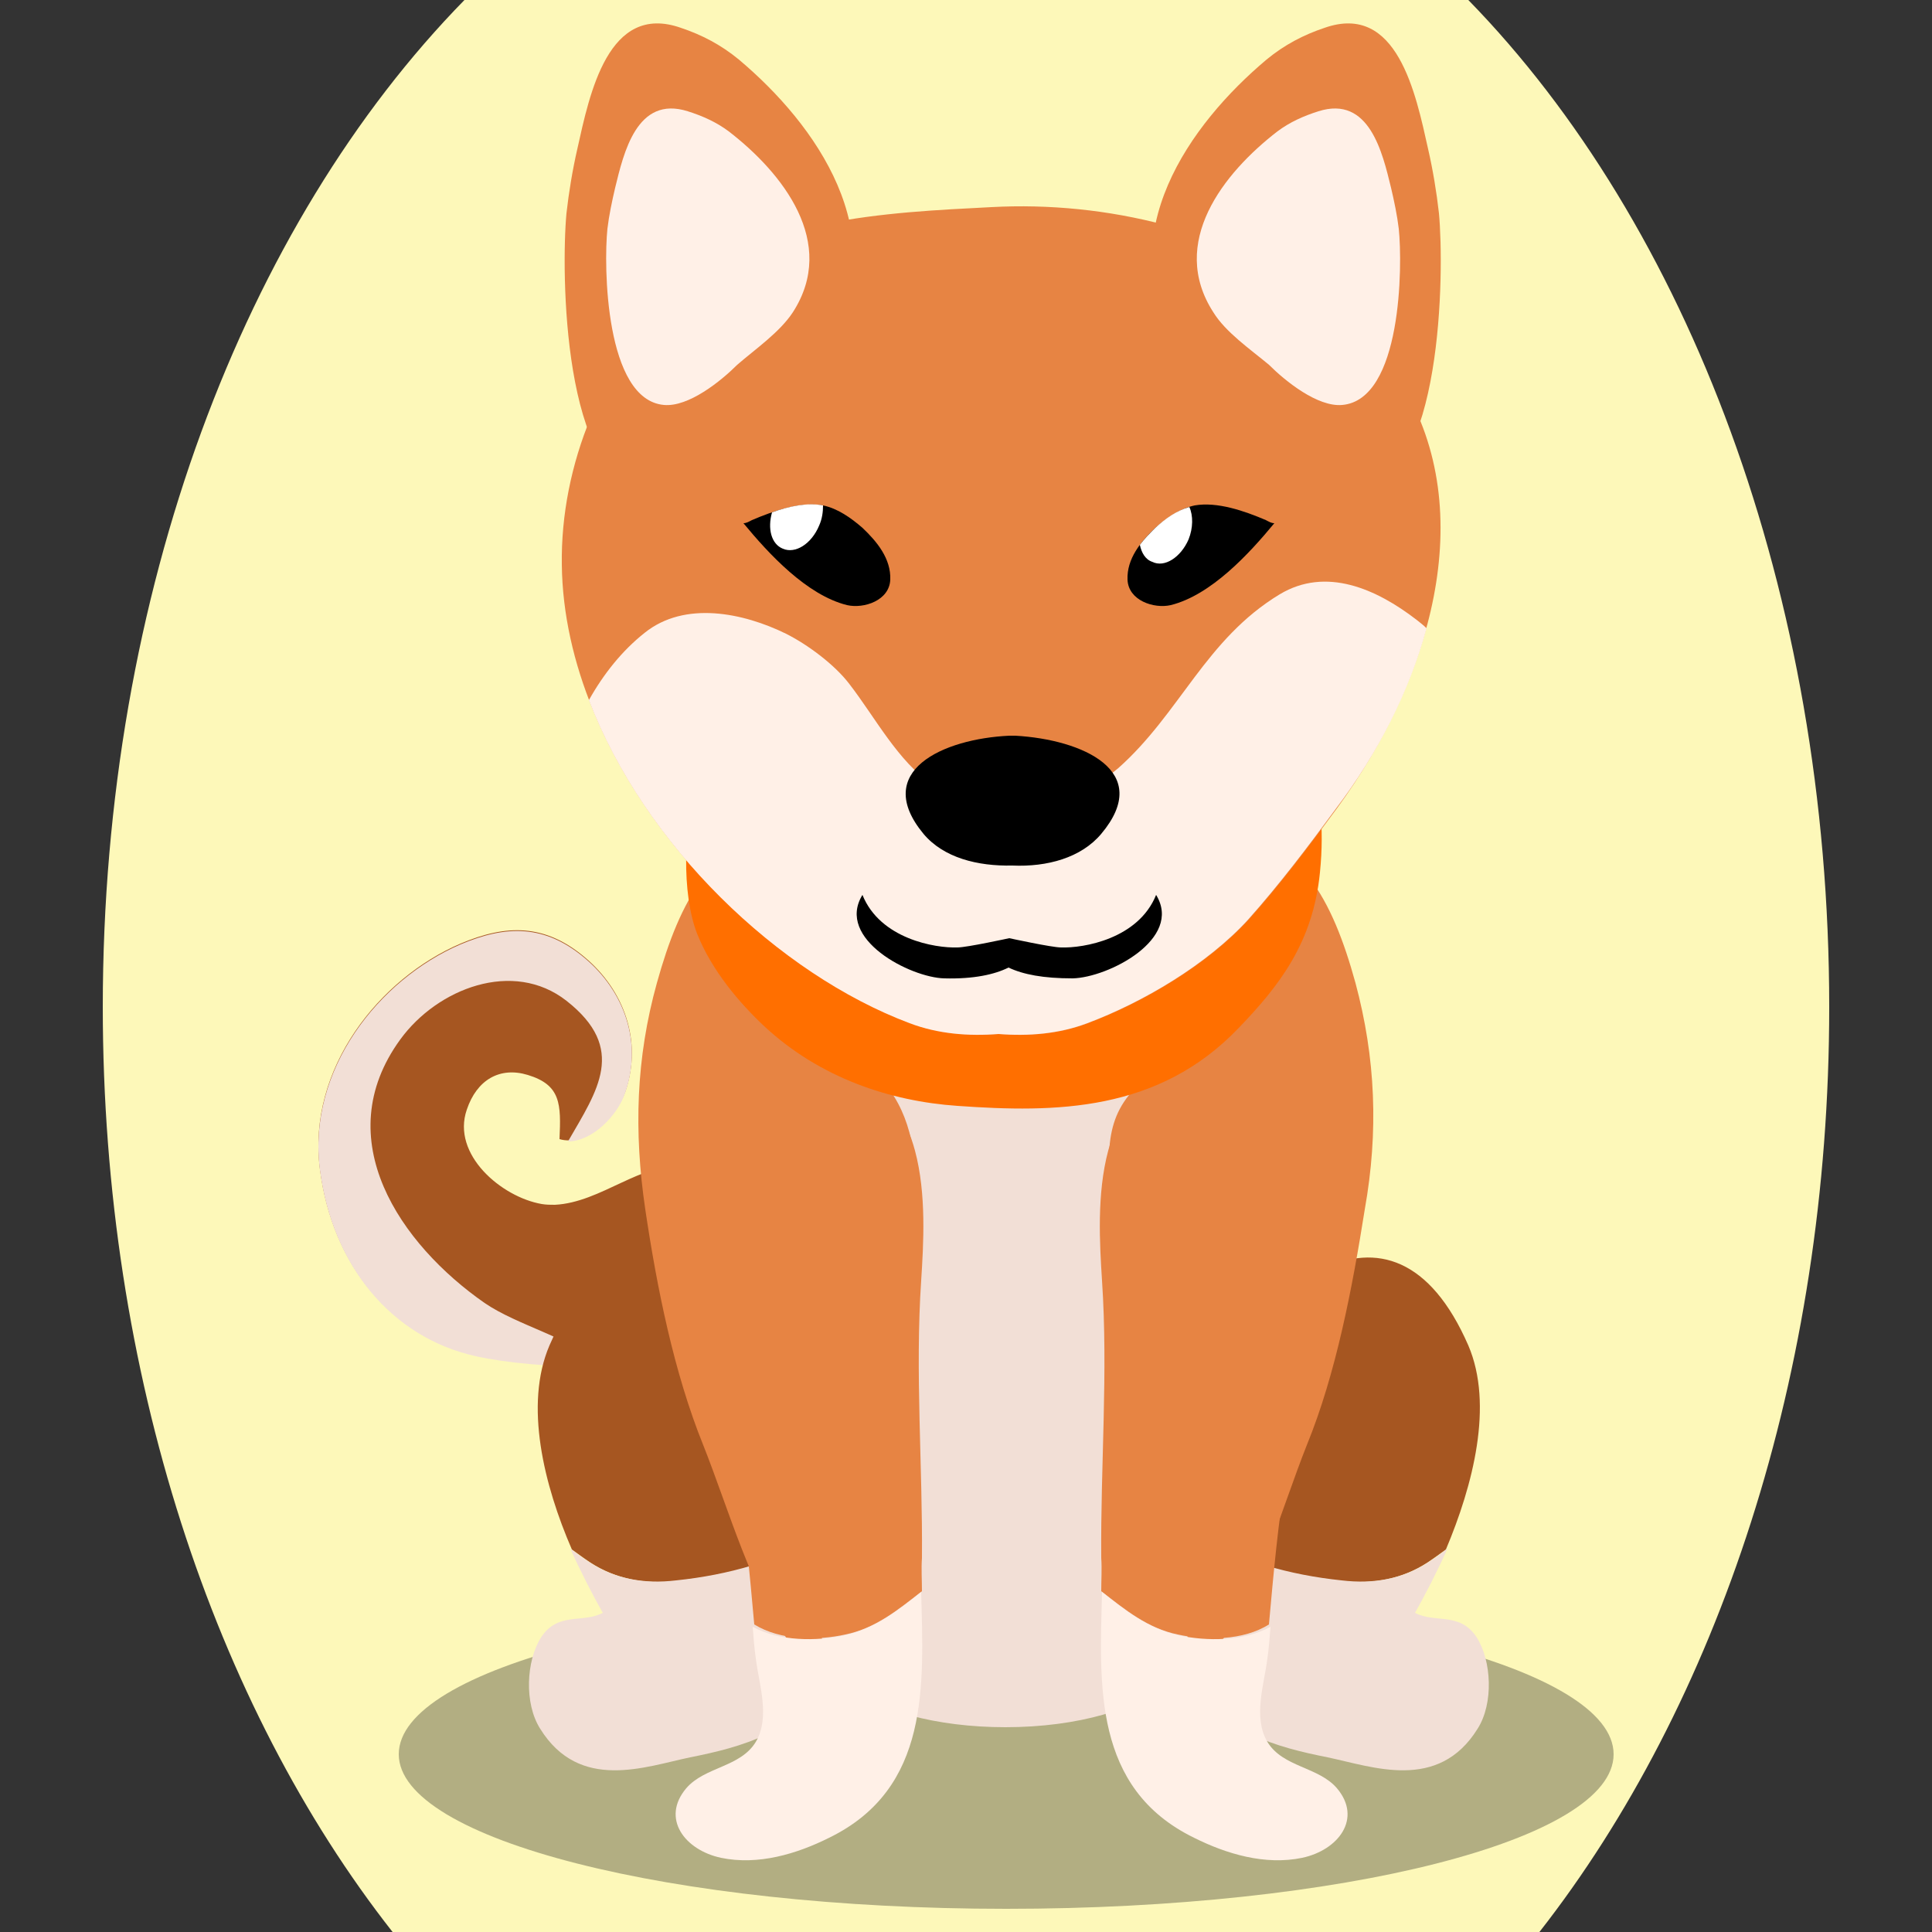
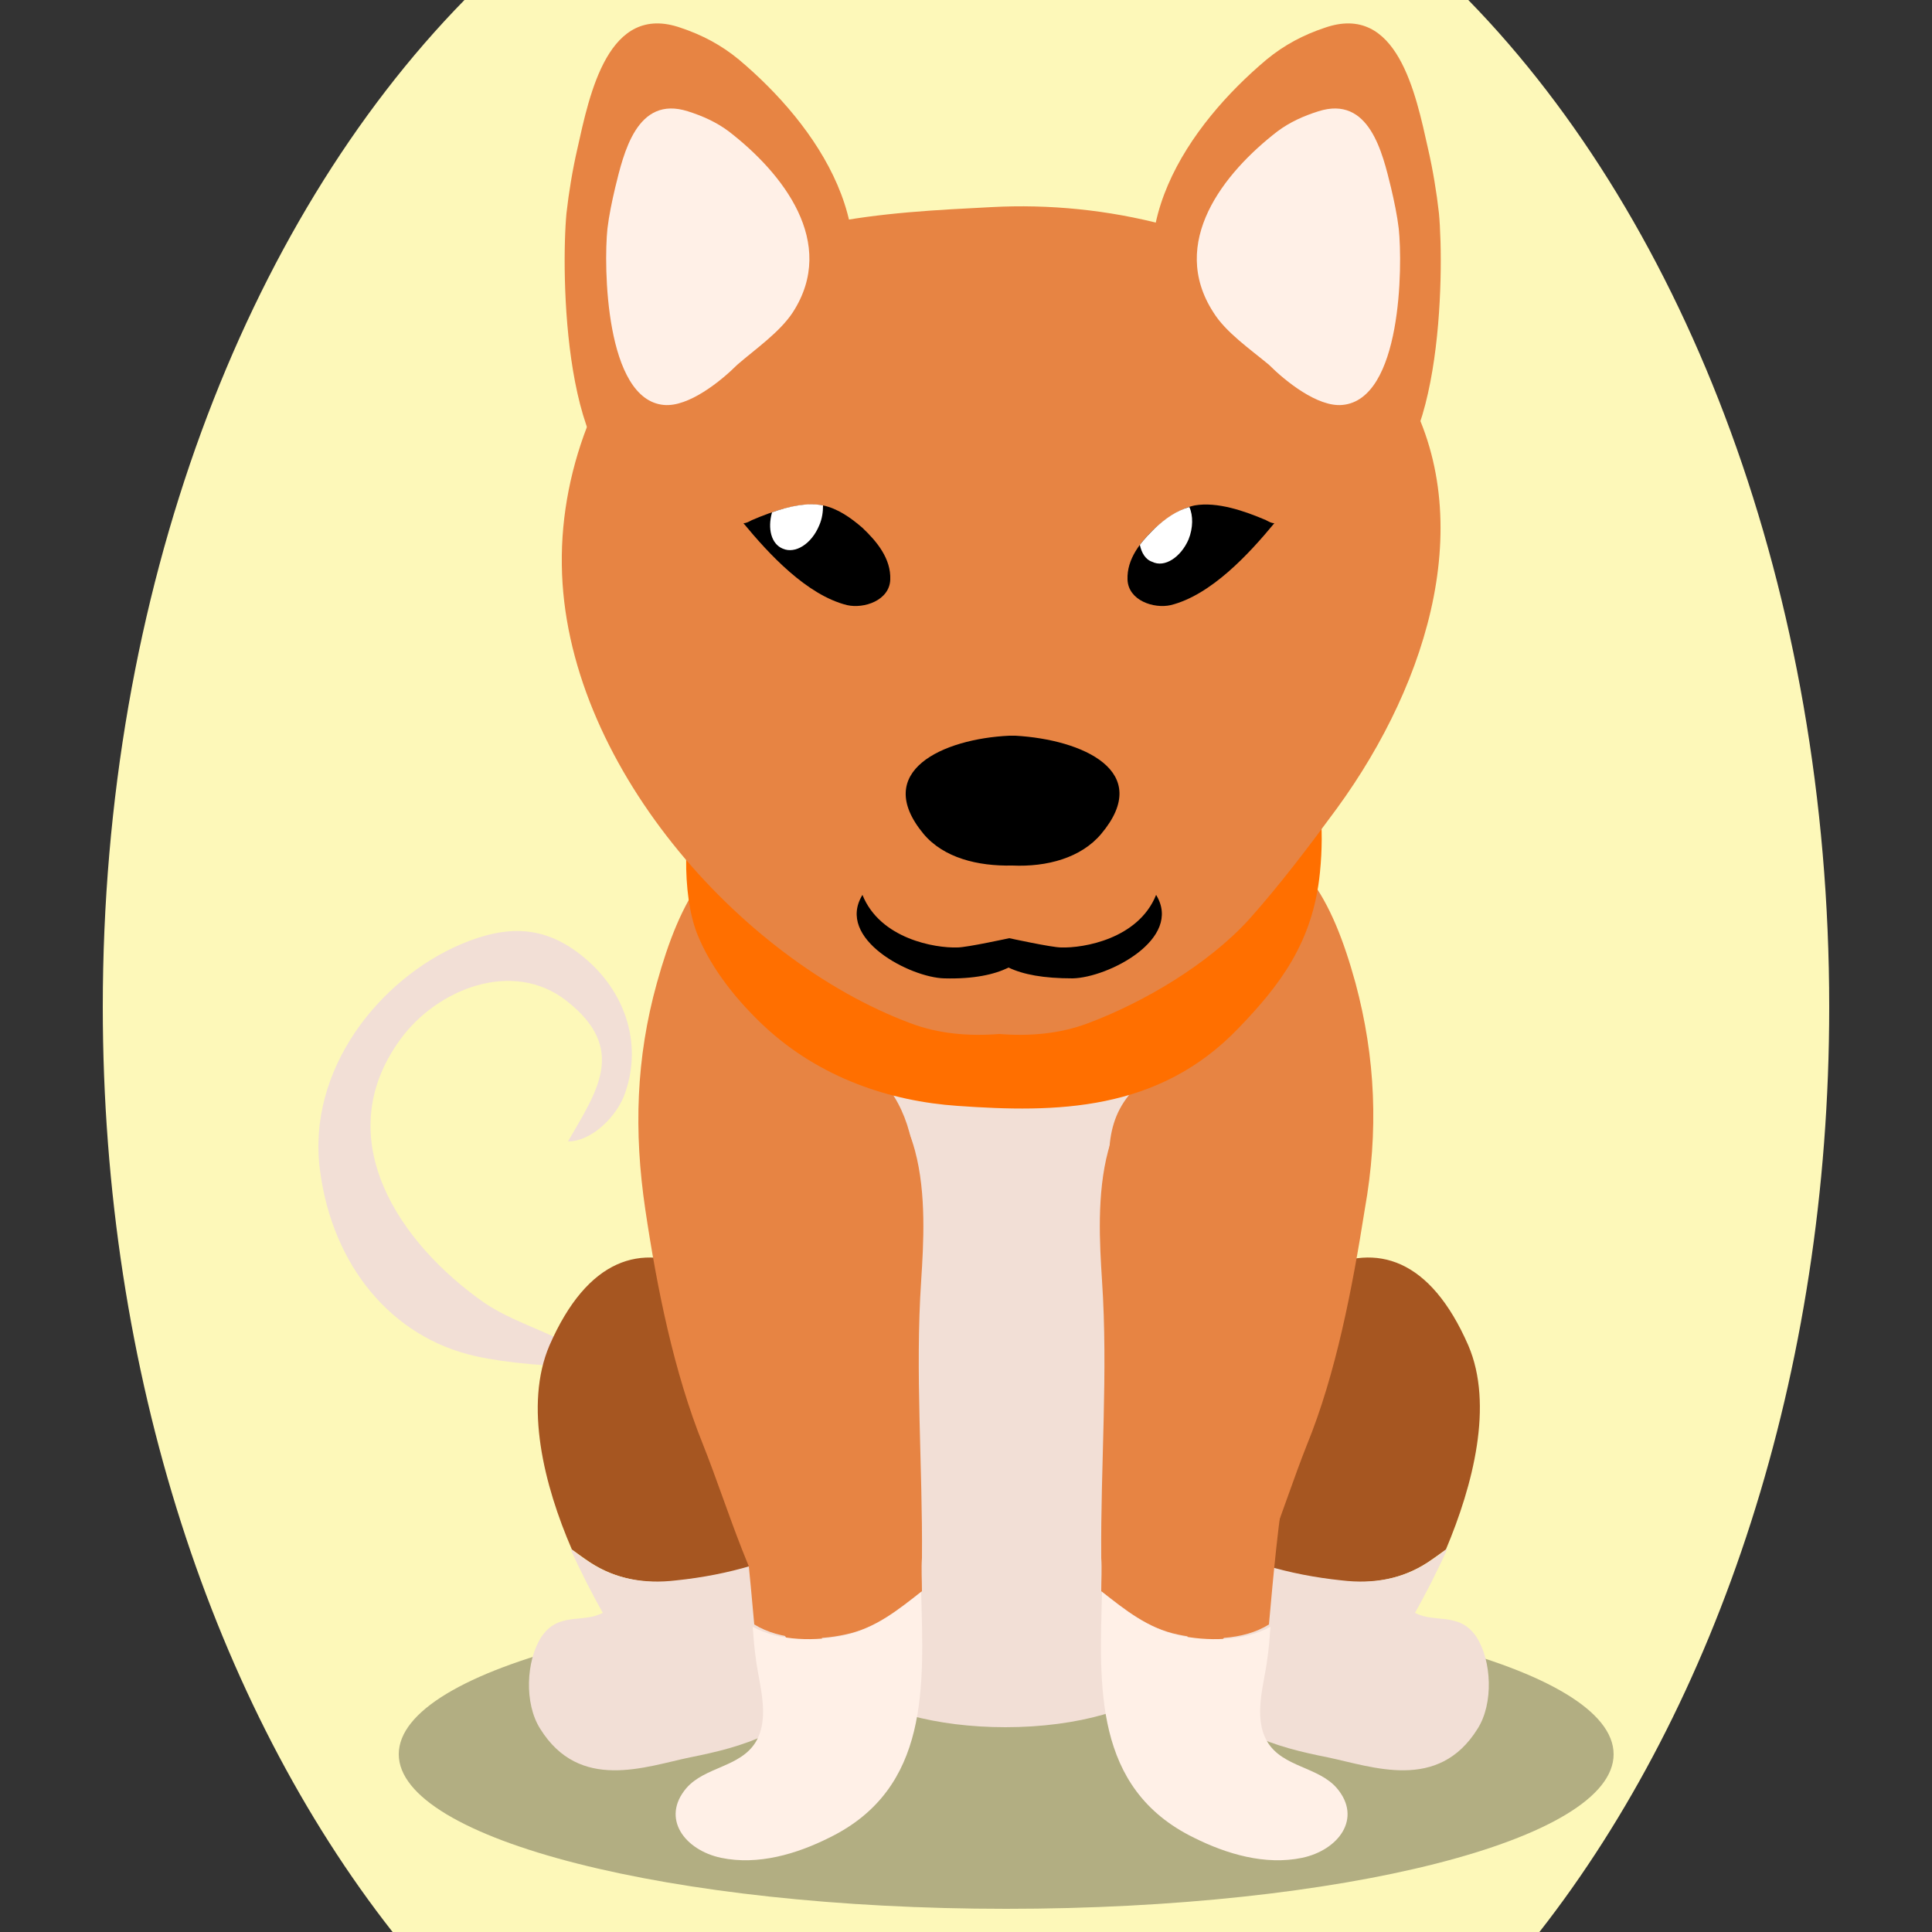
<svg xmlns="http://www.w3.org/2000/svg" version="1.1" id="Ebene_1" x="0px" y="0px" viewBox="0 0 250 250" style="enable-background:new 0 0 250 250;" xml:space="preserve">
  <rect x="0" y="0" width="250" height="250" fill="#333333" stroke="none" />
  <style type="text/css">
	.st0{fill:#a65621;}
	.st1{fill:#F2DFD6;}
	.st2{opacity:0.3;}
	.st3{fill:#E78443;}
	.st4{fill:#FFF0E7;}
	.st5{fill:#ff6f00;}
	.st6{fill:#FFFFFF;}

.bgel{fill:#FDF8B9;}</style>
  <path class="bgel" d="M236.7,130.3c0,47.6-14.5,90.3-37.5,119.7H50.8c-23-29.3-37.5-72.1-37.5-119.7C13.3,76.6,31.7,29,60.1,0h129.9  C218.3,29,236.7,76.6,236.7,130.3z" />
  <g>
    <g>
-       <path class="st0" d="M70.1,155.8c0.6,0.1,1.1,0.1,1.7,0.1c6-0.3,11.2-5.6,16.9-5c9.3,1,8.7,18.5,2.6,22.9    c-5.6,4-22.7,3.1-29.6,1.6c-10.9-2.4-18.7-11.6-20.3-24.1c-1.7-13,7.7-24.7,18.2-29.2c5.9-2.5,10.9-2.6,16.1,1.8    c5,4.2,7.5,10.8,5.2,17.4c-1.2,3.3-5.2,7.1-8.5,6.1c0.2-4.5,0.2-7-4.1-8.3c-3.6-1.1-6.6,0.6-7.9,4.5    C58.4,149.4,64.9,154.9,70.1,155.8z" />
      <path class="st1" d="M41.4,151.4c-1.7-13,7.7-24.7,18.2-29.2c5.9-2.5,10.9-2.6,16.1,1.8c5,4.2,7.5,10.8,5.2,17.4    c-1,3-4.3,6.3-7.4,6.3c3.8-6.6,7.7-12-0.2-18.2c-6.9-5.4-16.7-1.6-21.5,5c-9.4,12.9,0,26.5,10.9,34.1c4.4,3,11,4.4,14.7,7.9    c0.1,0.1,0.2,0.2,0.3,0.3c-6.1,0.2-12.5-0.5-16.1-1.3C50.7,173.1,43,163.8,41.4,151.4z" />
    </g>
    <path class="st2" d="M208.8,227c0,11.1-35.2,20-78.6,20c-43.4,0-78.6-9-78.6-20c0-11.1,35.2-20.1,78.6-20.1   C173.6,206.9,208.8,215.9,208.8,227z" />
    <g>
      <g>
        <g>
          <g>
            <path class="st0" d="M173.4,204.6c4.2,0.4,7.9-0.2,11.3-2.4c0.9-0.6,1.7-1.2,2.4-1.7c3.5-8.3,6.2-18.7,2.9-26.4       c-9.9-22.7-28-7.6-37.5,11.9c-1.4,3-2.4,6.5-2.8,10.1c1.6,0.8,3.2,1.8,4.7,2.7C160.2,202.2,166.8,203.9,173.4,204.6z" />
          </g>
          <g>
            <path class="st1" d="M153.1,216.6c4.7,7.6,12.2,9.5,18.7,10.8c5.8,1.2,14.3,4.5,19.4-3.7c2.1-3.3,1.8-8.8-0.1-11.8       c-2.2-3.4-5.4-1.8-8-3.2c1.3-2.3,2.8-5.2,4.2-8.3c-0.8,0.6-1.6,1.2-2.4,1.7c-3.3,2.2-7.1,2.9-11.3,2.4       c-6.7-0.7-13.2-2.5-19-5.9c-1.6-0.9-3.1-1.9-4.7-2.7C148.8,203.5,150.1,211.6,153.1,216.6z" />
          </g>
        </g>
        <g>
          <g>
            <path class="st0" d="M87.7,204.6c-4.2,0.4-7.9-0.2-11.3-2.4c-0.9-0.6-1.7-1.2-2.4-1.7c-3.6-8.3-6.2-18.7-2.9-26.4       c9.9-22.7,28-7.6,37.5,11.9c1.4,3,2.4,6.5,2.8,10.1c-1.6,0.8-3.2,1.8-4.7,2.7C100.9,202.2,94.3,203.9,87.7,204.6z" />
          </g>
          <g>
            <path class="st1" d="M108,216.6c-4.7,7.6-12.2,9.5-18.7,10.8c-5.8,1.2-14.3,4.5-19.4-3.7c-2.1-3.3-1.8-8.8,0.1-11.8       c2.2-3.4,5.4-1.8,8-3.2c-1.3-2.3-2.8-5.2-4.2-8.3c0.8,0.6,1.6,1.2,2.4,1.7c3.3,2.2,7.1,2.9,11.3,2.4c6.7-0.7,13.2-2.5,19-5.9       c1.6-0.9,3.1-1.9,4.7-2.7C112.3,203.5,111.1,211.6,108,216.6z" />
          </g>
        </g>
      </g>
    </g>
    <path class="st3" d="M175.4,127.2c-3-10.9-7.2-18.6-16.7-19.7c-9.2-1.1-18.7-2.9-28-3.3v0c-0.2,0-0.3,0-0.5,0c-0.2,0-0.3,0-0.5,0v0   c-9.3,0.4-18.8,2.2-28,3.3c-9.5,1.1-13.7,8.9-16.7,19.7c-2.7,9.7-3,19.2-1.5,29.3c1.5,10.1,3.7,21.1,7.5,30.5   c3.3,8.3,6.3,19.1,11.3,25.7c1.8,2.3,4,3.8,6.3,4.6c3.5,3.5,11.7,6,21.4,6c9.6,0,17.9-2.5,21.4-6c0,0,0.1,0,0.1,0   c0.1-0.1,0.1-0.2,0.1-0.2c0,0,0,0,0,0c0,0.1-0.1,0.2-0.2,0.2c2.4-0.9,4.6-2.3,6.4-4.6c5.1-6.6,8-17.4,11.3-25.7   c3.8-9.3,5.9-20.4,7.5-30.5C178.4,146.4,178,136.9,175.4,127.2z" />
    <path class="st1" d="M157.2,133.7c3.5-3.2,7.5-8.6,8.6-13.2c0.4-1.6,0.5-3.1,0.4-4.6c-2.2-2-4.9-3.2-8.4-3.6   c-8.9-1-18.2-2.8-27.2-3.1v0c-0.2,0-0.3,0-0.5,0c-0.2,0-0.3,0-0.5,0v0c-9,0.3-18.3,2.1-27.2,3.1c-2.8,0.3-5.2,1.3-7.2,2.7   c-1.1,4.3-0.6,8.7,2.7,12.7c1.6,2,3.7,3.7,5.7,5.2c3.9,2.9,9.6,4.9,12.1,9c5.6,9,1.6,23.4-2.7,32.5c-2.6,5.3-4.9,10.9-6.7,16.6   c-1.8,5.4-1.4,11.4-0.8,17c0.4,3.8,1.9,7.2,4.2,10.1c3.6,3.2,11.4,5.4,20.4,5.4c9.4,0,17.4-2.4,20.8-5.8c0,0,0.1,0,0.1,0   c0.1-0.1,0.1-0.2,0.1-0.2c0,0,0,0,0,0c0,0.1-0.1,0.2-0.1,0.2c0.5-0.2,1.1-0.4,1.6-0.7c1.8-5.9,1.4-12.6,1.4-18.6   c0-14.1-5.6-25.7-8.9-38.7c-1.3-5.1-2.7-11.5-0.2-16.2C147.6,138.4,153.3,137.3,157.2,133.7z" />
    <g>
      <path class="st3" d="M109.4,211.5c3.9-0.8,6.8-3.2,9.9-5.6c0-1.4-0.1-2.9,0-4.3c0.1-11.9-0.9-24-0.1-35.9    c0.3-4.7,0.7-11.2-0.8-16.8c-1.1-4.1-3.2-7.6-7.1-9.6c-9-4.4-19.3-1.2-22.2,8.1c-4.6,14.9,3.9,28.4,6.2,42.8    c1.1,6.7,1.7,13.3,2.3,20C101,212.3,105.8,212.3,109.4,211.5z" />
      <path class="st4" d="M97.8,225.4c-2,3.3-6.6,3.2-9,6c-3.3,3.9-0.2,8,4.5,9c4.8,1,9.8-0.5,14-2.6c13.1-6.4,12.2-19.8,11.9-31.8    c-3,2.4-5.9,4.7-9.9,5.6c-3.6,0.8-8.5,0.8-11.9-1.1c0.1,1.4,0.2,2.7,0.4,4.1C98.2,217.9,99.7,222.2,97.8,225.4z" />
    </g>
    <g>
      <path class="st3" d="M152.4,211.5c-3.9-0.8-6.8-3.2-9.9-5.6c0-1.4,0.1-2.9,0-4.3c-0.1-11.9,0.9-24,0.1-35.9    c-0.3-4.7-0.7-11.2,0.8-16.8c1.1-4.1,3.2-7.6,7.1-9.6c9-4.4,19.3-1.2,22.2,8.1c4.6,14.9-3.9,28.4-6.2,42.8    c-1.1,6.7-1.7,13.3-2.3,20C160.9,212.3,156,212.3,152.4,211.5z" />
      <path class="st4" d="M164,225.4c2,3.3,6.6,3.2,9,6c3.3,3.9,0.2,8-4.5,9c-4.8,1-9.8-0.5-14-2.6c-13.1-6.4-12.2-19.8-11.9-31.8    c3,2.4,5.9,4.7,9.9,5.6c3.6,0.8,8.5,0.8,11.9-1.1c-0.1,1.4-0.2,2.7-0.4,4.1C163.6,217.9,162.1,222.2,164,225.4z" />
    </g>
    <g>
      <g>
        <path class="st5" d="M90.3,101.5c-1.9,5.1-2.1,14.2-0.1,19.3c1.9,4.8,5.5,9,8.7,12c7.2,6.7,16.3,9.7,25,10.3     c12.7,0.9,26,0.8,36.4-10.1c5.2-5.4,9.6-11,10.5-20.1c2.4-24-14.5-29.4-28.9-32.8c-13.6-3.3-34.4-5.6-44.6,9.7     C95.1,93.2,91.8,97.6,90.3,101.5z" />
      </g>
      <g>
        <g>
          <g>
            <path class="st3" d="M181.4,49.7c-2.4-4-5.7-7.6-10.1-10.9c-12.1-9-28.2-12.8-43-12c-13.6,0.7-30.5,1.4-41,11.3       c-9.3,8.7-14.8,22.1-14.6,35c0.3,25.4,22.9,51,45.1,59.3c3.7,1.4,7.6,1.7,11.5,1.4c3.9,0.3,7.8,0,11.5-1.4       c7.2-2.7,15.5-7.6,20.8-13.4c4.1-4.6,7.8-9.5,11.4-14.4C185.1,88,191.5,66.4,181.4,49.7z" />
          </g>
        </g>
      </g>
-       <path class="st4" d="M184.6,81.3c-0.4-0.4-0.8-0.7-1.3-1.1c-5.2-4-11.7-6.9-17.7-3.3c-9.6,5.8-12.9,15.4-20.9,22.5    c-3.2,2.8-7.5,3.2-11.5,4c-4.5,0.9-8.6,1-12.4-1.7c-4.7-3.3-7.5-8.8-10.9-13.2c-1.9-2.5-5.4-5.1-8.2-6.5    c-5.5-2.7-13.1-4.3-18.3-0.1c-2.9,2.3-5.3,5.3-7.2,8.7c7.2,18.8,24.5,35.4,41.5,41.8c3.7,1.4,7.6,1.7,11.5,1.4    c3.9,0.3,7.8,0,11.5-1.4c7.2-2.7,15.5-7.6,20.8-13.4c4.1-4.6,7.8-9.5,11.4-14.4C178.3,97.5,182.4,89.4,184.6,81.3z" />
      <g>
        <path class="st3" d="M152.1,44.5c-8.3-14.2,1.8-28.4,11.8-36.8c2.3-1.9,4.8-3.2,7.5-4.1c9.4-3.3,11.8,8.5,13.4,15.7     c0.6,2.6,1.1,5.6,1.4,8.3c0.7,7.5,0.5,34.8-10.4,36c-4.5,0.5-10.6-4.9-13.6-8.1C159.1,51.9,154.5,48.5,152.1,44.5z" />
        <path class="st4" d="M157,40.4c-5.8-9,1.3-18,8.3-23.4c1.6-1.2,3.4-2,5.3-2.6c6.6-2.1,8.3,5.4,9.4,9.9c0.4,1.7,0.8,3.6,1,5.3     c0.5,4.8,0.4,22.1-7.3,22.8c-3.2,0.3-7.4-3.1-9.5-5.2C161.8,45.2,158.6,43,157,40.4z" />
      </g>
      <g>
        <path class="st3" d="M107.4,44.5c8.3-14.2-1.8-28.4-11.8-36.8c-2.3-1.9-4.8-3.2-7.5-4.1c-9.4-3.3-11.8,8.5-13.4,15.7     c-0.6,2.6-1.1,5.6-1.4,8.3c-0.7,7.5-0.5,34.8,10.4,36c4.5,0.5,10.6-4.9,13.6-8.1C100.4,51.9,105,48.5,107.4,44.5z" />
        <path class="st4" d="M102.6,40.4c5.8-9-1.3-18-8.3-23.4c-1.6-1.2-3.4-2-5.3-2.6c-6.6-2.1-8.3,5.4-9.4,9.9c-0.4,1.7-0.8,3.6-1,5.3     c-0.5,4.8-0.3,22.1,7.3,22.8c3.2,0.3,7.4-3.1,9.5-5.2C97.7,45.2,100.9,43,102.6,40.4z" />
      </g>
      <g>
        <path d="M163.8,67.3c-2.8-1.2-6.3-2.4-9.2-1.9c-1.9,0.4-3.6,1.6-5.1,2.9c-1.9,1.8-3.7,4-3.6,6.7c0.1,2.7,3.4,3.8,5.6,3.3     c5.2-1.3,10.1-6.6,13.4-10.6C164.5,67.7,164.2,67.5,163.8,67.3z" />
        <path d="M97.3,67.3c2.8-1.2,6.3-2.4,9.2-1.9c1.9,0.4,3.6,1.6,5.1,2.9c1.9,1.8,3.7,4,3.6,6.7c-0.1,2.7-3.4,3.8-5.6,3.3     c-5.2-1.3-10.1-6.6-13.4-10.6C96.6,67.7,96.9,67.5,97.3,67.3z" />
        <path d="M149.6,115.8c-2.3,5.7-9.4,6.9-12.3,6.8c-1.2,0-6.7-1.2-6.7-1.2s-5.5,1.2-6.7,1.2c-2.9,0.1-10-1.1-12.3-6.8     c-3.5,5.7,6.2,10.7,10.6,10.8c3.8,0.1,6.5-0.5,8.3-1.4c1.9,0.9,4.5,1.4,8.3,1.4C143.4,126.5,153.1,121.5,149.6,115.8z" />
        <path d="M131.4,95.2L131.4,95.2c-0.1,0-0.3,0-0.4,0c-0.1,0-0.3,0-0.4,0v0c-8.6,0.4-17.8,4.6-11.1,12.7c2.6,3.1,7,4.2,11.5,4.1     c4.5,0.2,8.9-1,11.5-4.1C149.3,99.8,140.1,95.7,131.4,95.2z" />
        <path class="st6" d="M106,68c0.4-0.9,0.5-1.8,0.5-2.6c-2-0.4-4.4,0.1-6.6,0.9c-0.6,2.1-0.1,4.1,1.4,4.7     C102.9,71.7,105,70.4,106,68z" />
        <path class="st6" d="M153.8,69.8c0.6-1.5,0.6-3.1,0.1-4.2c-1.7,0.5-3.1,1.5-4.4,2.7c-0.7,0.7-1.4,1.4-2,2.2     c0.2,1,0.7,1.9,1.6,2.2C150.7,73.5,152.8,72.1,153.8,69.8z" />
      </g>
    </g>
  </g>
</svg>